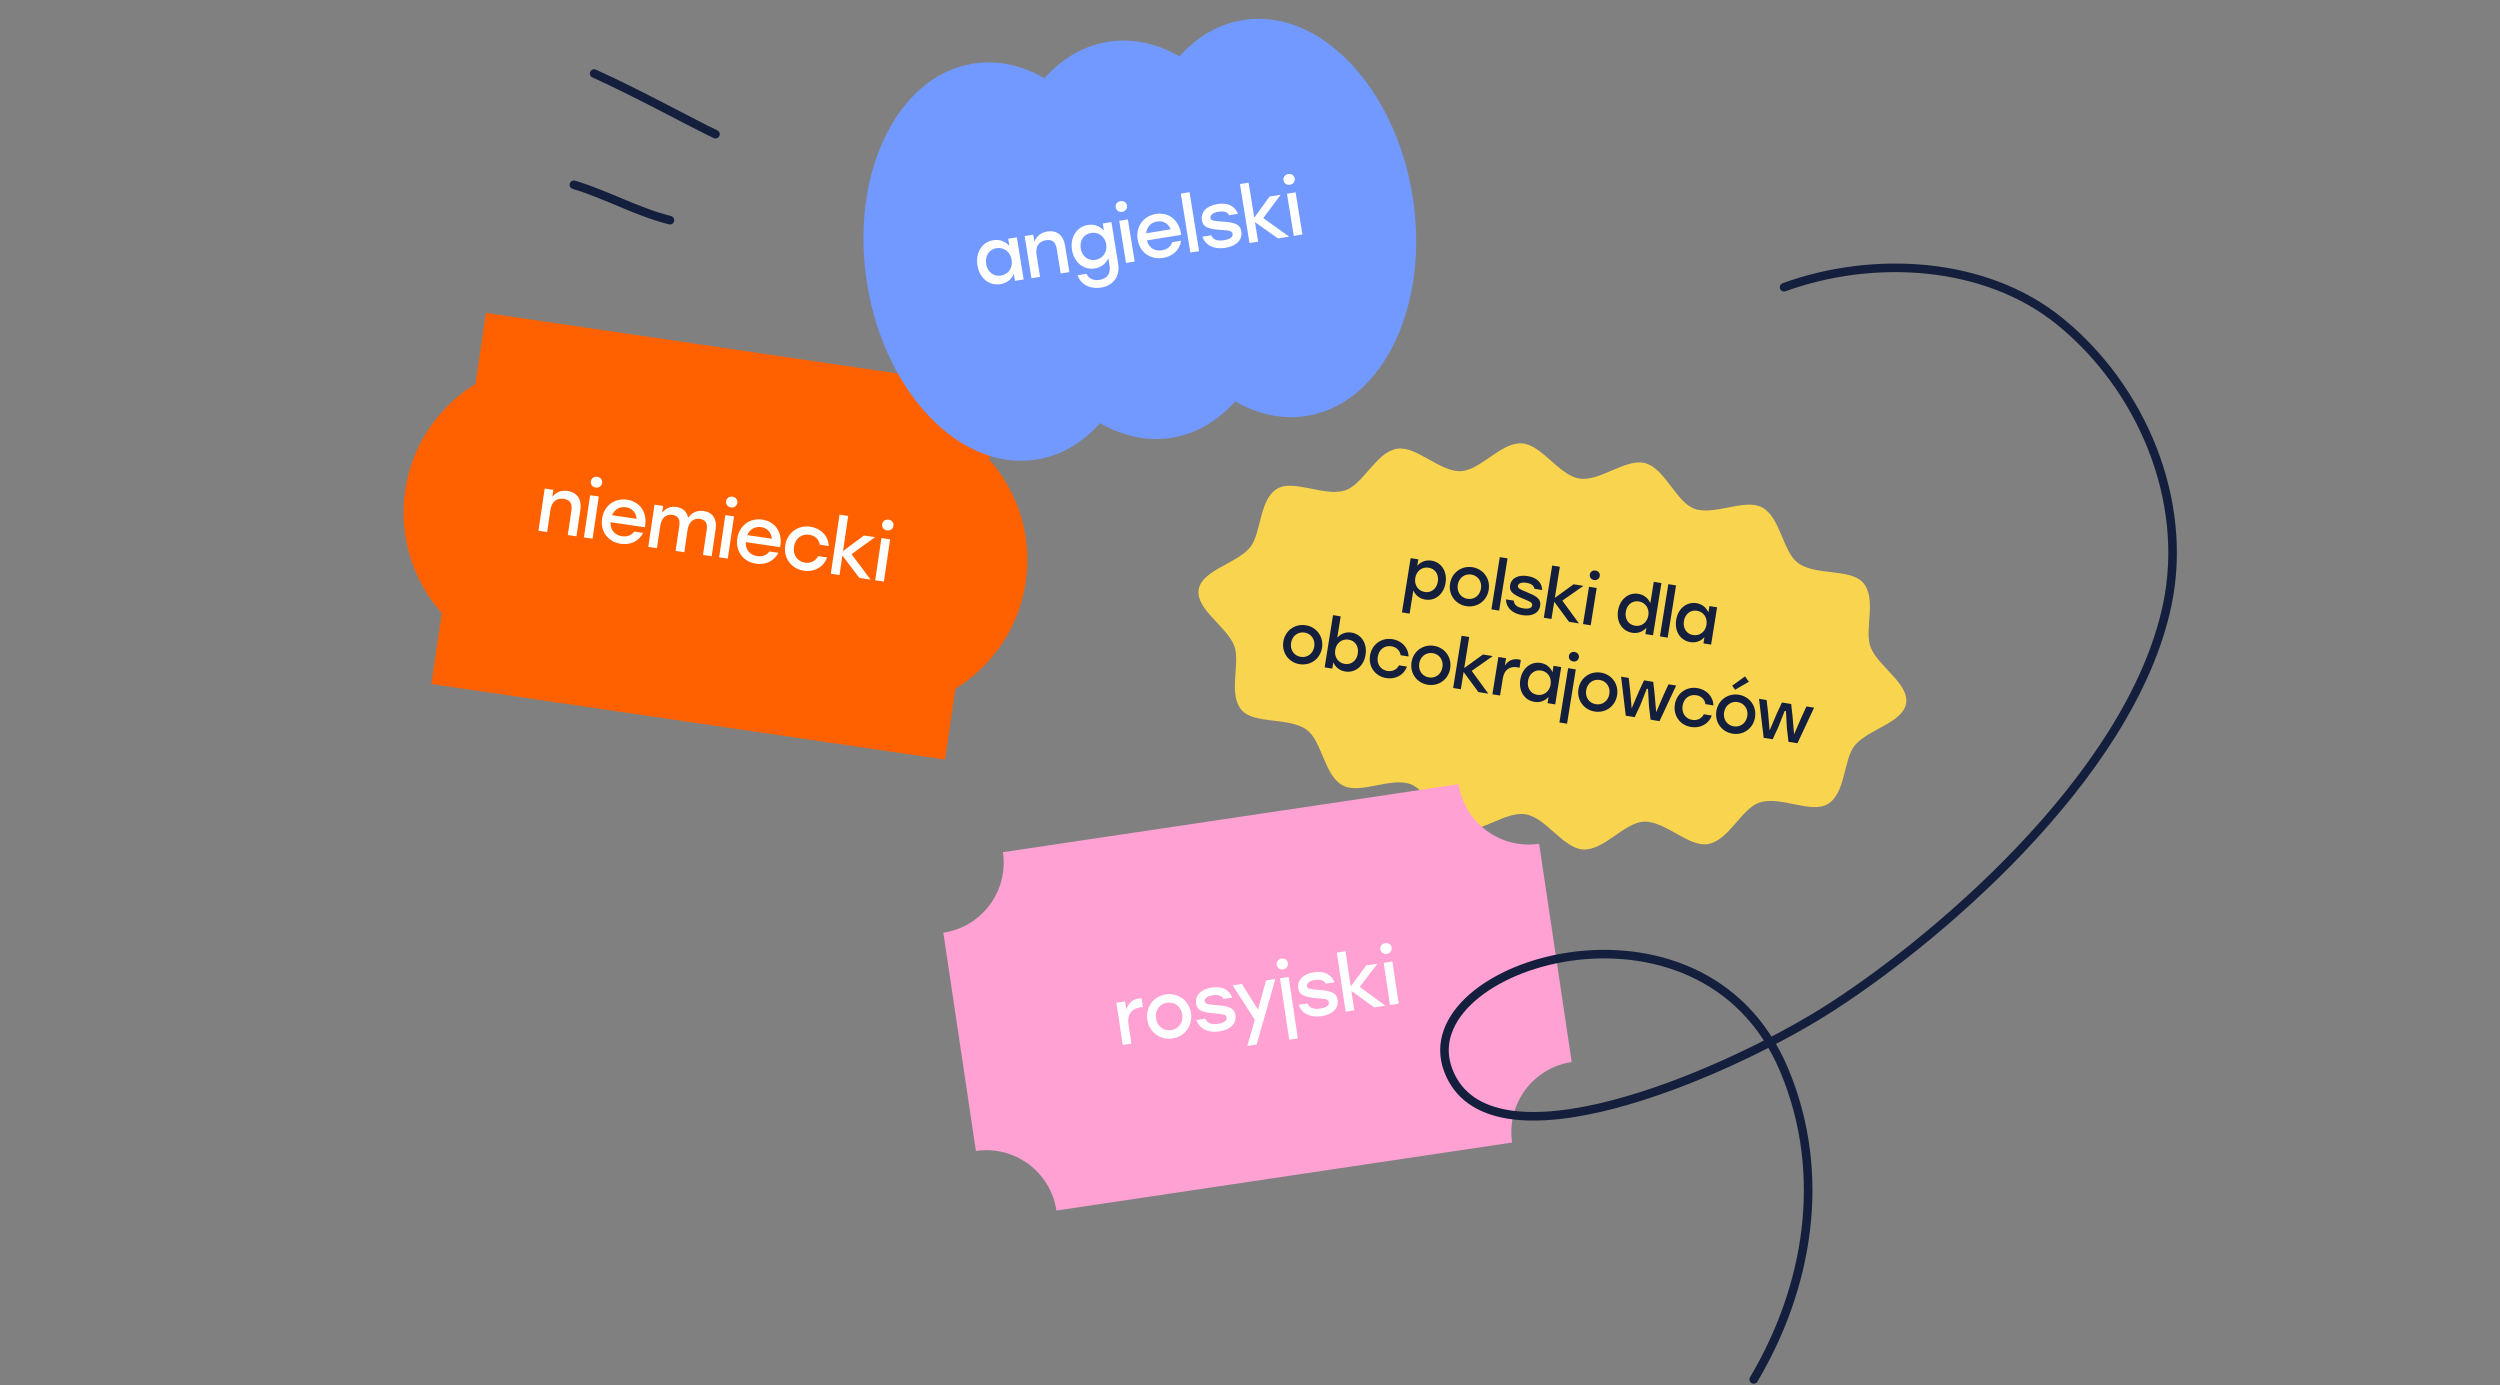
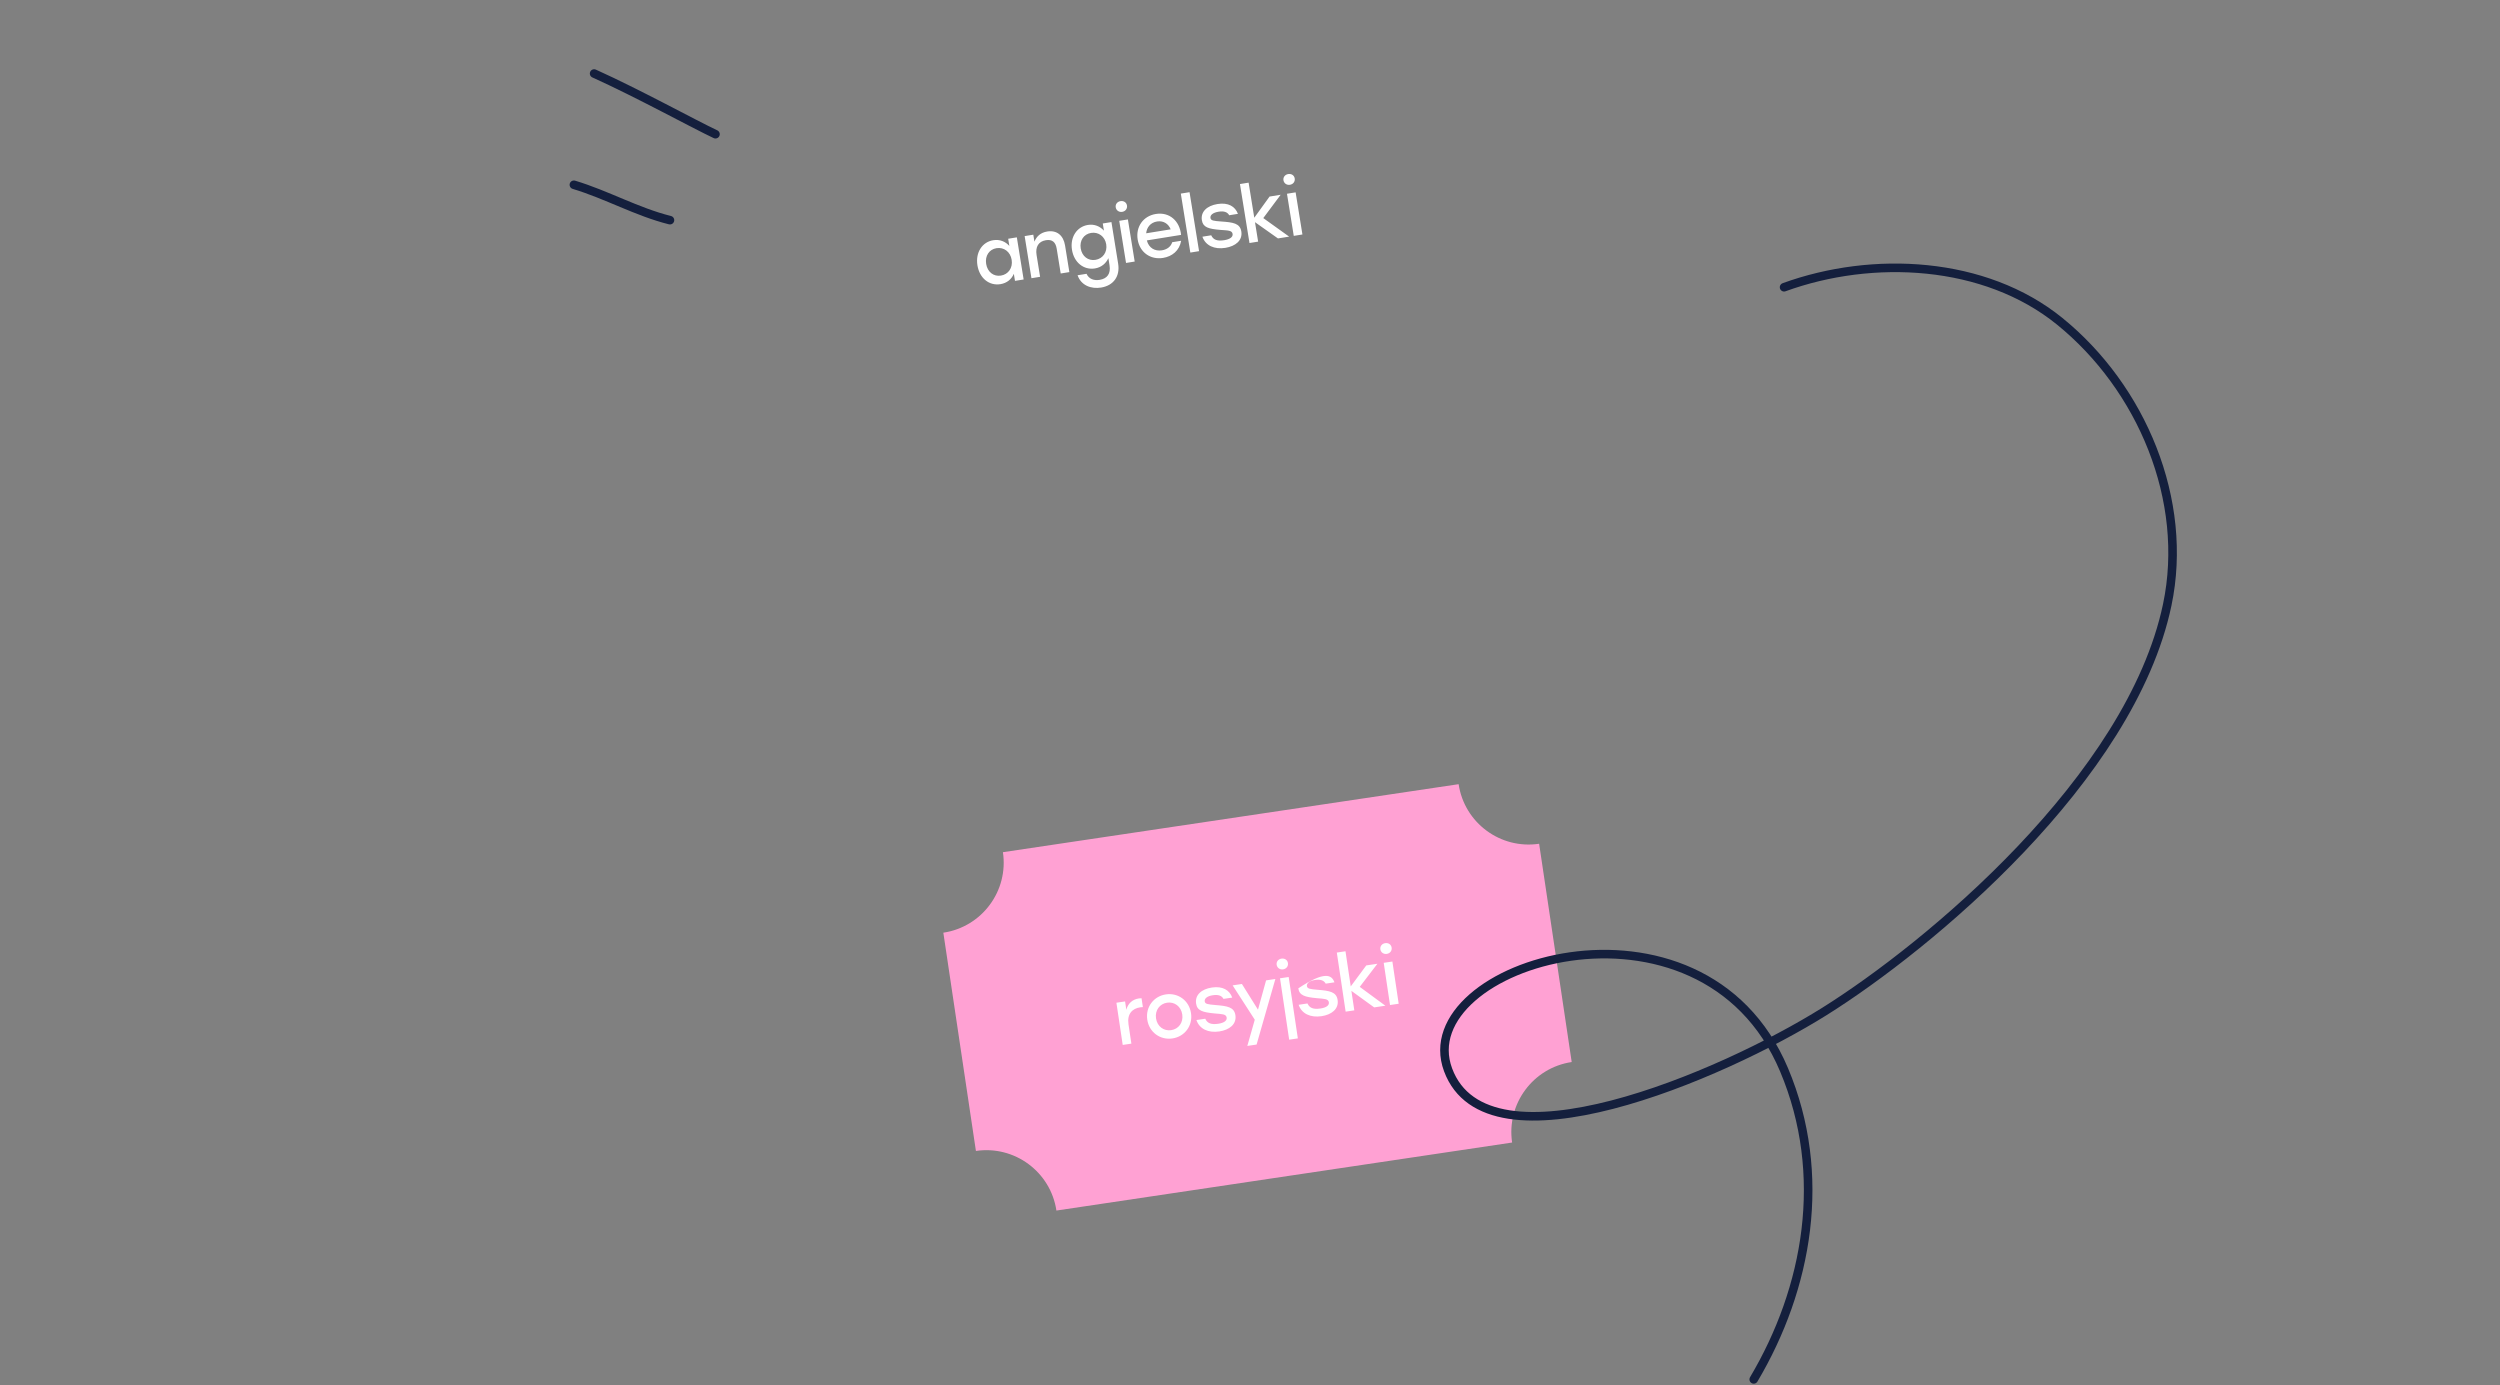
<svg xmlns="http://www.w3.org/2000/svg" width="657" height="364" viewBox="0 0 657 364" fill="none">
  <rect x="0" y="0" width="657" height="364" fill="#808080" stroke="none" />
-   <path d="M259.958 120.744L262.702 102.103L127.7 82.237L124.957 100.878C115.307 106.832 108.256 116.839 106.476 128.935C104.697 141.025 108.566 152.645 116.092 161.12L113.349 179.761L248.351 199.627L251.094 180.986C260.743 175.032 267.794 165.025 269.573 152.935C271.352 140.846 267.484 129.226 259.958 120.751L259.958 120.744Z" fill="#FF6100" />
-   <path d="M149.169 129.022C151.67 129.39 152.923 131.244 152.525 133.947L151.495 140.947L149.215 140.612L150.177 134.076C150.43 132.361 149.817 131.343 148.142 131.097C146.186 130.809 144.95 131.926 144.635 134.064L143.789 139.813L141.509 139.478L143.142 128.383L145.422 128.718L145.151 130.554C146.128 129.378 147.434 128.767 149.169 129.022ZM156.952 125.304C157.819 125.431 158.358 126.108 158.24 126.915C158.118 127.742 157.403 128.255 156.536 128.128C155.709 128.006 155.152 127.306 155.274 126.479C155.393 125.672 156.125 125.182 156.952 125.304ZM153.453 141.235L155.086 130.14L157.365 130.476L155.733 141.571L153.453 141.235ZM164.807 131.323C168.378 131.849 170.23 134.945 169.471 138.564L160.454 137.237C160.336 139.301 161.602 140.641 163.458 140.914C164.789 141.11 165.982 140.709 166.666 139.697L169.027 140.044C167.794 142.398 165.504 143.256 163.144 142.909C159.775 142.413 157.73 139.639 158.223 136.29C158.716 132.941 161.458 130.831 164.807 131.323ZM164.516 133.3C162.781 133.045 161.451 133.962 160.848 135.399L167.303 136.349C167.183 134.785 166.191 133.547 164.516 133.3ZM184.946 134.287C187.286 134.631 188.466 136.412 188.077 139.055L187.029 146.176L184.75 145.841L185.727 139.204C185.97 137.55 185.432 136.584 183.899 136.359C182.103 136.094 180.971 137.35 180.674 139.367L179.848 145.119L177.548 144.781L178.525 138.144C178.768 136.49 178.23 135.524 176.697 135.299C174.902 135.035 173.789 136.293 173.492 138.31L172.646 144.06L170.367 143.724L171.999 132.629L174.279 132.965L174.018 134.74C174.971 133.582 176.17 132.996 177.764 133.23C179.459 133.479 180.527 134.482 180.852 136.055C181.809 134.732 183.191 134.029 184.946 134.287ZM192.487 130.533C193.355 130.66 193.894 131.337 193.775 132.144C193.654 132.971 192.939 133.485 192.072 133.357C191.245 133.235 190.688 132.535 190.81 131.708C190.929 130.901 191.66 130.411 192.487 130.533ZM188.989 146.464L190.621 135.369L192.901 135.705L191.268 146.8L188.989 146.464ZM200.343 136.553C203.913 137.078 205.766 140.174 205.007 143.793L195.99 142.466C195.871 144.53 197.137 145.871 198.993 146.144C200.325 146.34 201.517 145.938 202.202 144.926L204.562 145.273C203.33 147.627 201.04 148.485 198.679 148.138C195.31 147.642 193.266 144.868 193.759 141.519C194.252 138.171 196.994 136.06 200.343 136.553ZM200.052 138.53C198.317 138.274 196.987 139.191 196.384 140.628L202.839 141.578C202.719 140.014 201.726 138.776 200.052 138.53ZM211.253 149.988C207.965 149.504 205.869 146.661 206.356 143.352C206.842 140.044 209.669 137.925 212.977 138.412C215.6 138.798 217.685 140.733 217.794 143.49L215.434 143.143C215.215 141.688 214.098 140.741 212.665 140.53C210.608 140.227 208.97 141.552 208.655 143.691C208.338 145.849 209.568 147.576 211.565 147.87C213.017 148.084 214.366 147.458 214.992 146.148L217.352 146.496C216.424 149.162 213.855 150.371 211.253 149.988ZM228.791 152.321L225.845 151.888L221.375 145.995L220.621 151.119L218.341 150.784L220.627 135.251L222.906 135.586L221.547 144.825L227.054 140.731L229.979 141.161L223.778 145.628L228.791 152.321ZM233.505 136.569C234.373 136.696 234.912 137.373 234.793 138.18C234.671 139.007 233.957 139.521 233.09 139.393C232.262 139.271 231.706 138.571 231.828 137.744C231.946 136.937 232.678 136.447 233.505 136.569ZM230.007 152.5L231.639 141.405L233.919 141.741L232.286 152.836L230.007 152.5Z" fill="white" />
-   <path d="M500.937 184.798C500.115 189.925 491.053 191.61 487.521 195.795C484.365 199.532 485.17 208.504 480.228 211.364C475.938 213.841 467.854 209.15 462.464 210.88C457.656 212.423 454.323 220.94 448.802 221.83C443.74 222.648 437.575 215.709 432.05 215.932C426.872 216.142 421.48 223.586 416.001 223.24C410.792 222.911 406.285 214.855 400.897 213.99C395.508 213.125 388.706 219.367 383.656 218.049C378.338 216.662 375.553 207.905 370.7 206.086C365.517 204.144 357.496 208.807 352.944 206.446C347.979 203.873 347.478 194.741 343.394 191.77C338.816 188.441 329.665 190.366 326.371 186.672C322.565 182.414 326.138 174.138 324.317 169.602C322.271 164.523 314.192 160.086 315.015 154.959C315.838 149.833 324.899 148.147 328.431 143.963C331.587 140.226 330.783 131.254 335.725 128.393C340.015 125.916 348.098 130.607 353.488 128.878C358.296 127.334 361.629 118.817 367.15 117.927C372.212 117.109 378.378 124.049 383.902 123.825C389.08 123.616 394.473 116.171 399.951 116.518C405.16 116.846 409.667 124.903 415.056 125.767C420.444 126.632 427.233 120.389 432.283 121.707C437.601 123.093 440.387 131.85 445.24 133.669C450.423 135.611 458.444 130.948 462.996 133.309C467.961 135.882 468.461 145.014 472.545 147.985C477.123 151.314 486.275 149.389 489.568 153.083C493.374 157.341 489.801 165.617 491.623 170.153C493.669 175.233 501.748 179.669 500.925 184.796L500.937 184.798Z" fill="#F9D54F" />
-   <path d="M376.209 147.336C378.776 147.748 380.379 150.182 379.898 153.177C379.418 156.172 377.169 157.988 374.549 157.567C373.015 157.321 371.959 156.383 371.423 155.163L370.445 161.261L368.43 160.938L370.719 146.675L372.734 146.998L372.465 148.674C373.358 147.665 374.658 147.087 376.209 147.336ZM374.43 155.573C376.123 155.845 377.563 154.741 377.866 152.851C378.166 150.979 377.166 149.465 375.454 149.19C373.743 148.915 372.229 150.026 371.929 151.898C371.626 153.788 372.718 155.298 374.43 155.573ZM386.973 149.064C389.79 149.516 391.708 152.036 391.233 154.996C390.761 157.938 388.183 159.755 385.33 159.297C382.496 158.842 380.601 156.289 381.07 153.365C381.545 150.405 384.174 148.614 386.973 149.064ZM386.664 150.989C384.97 150.717 383.406 151.801 383.103 153.691C382.799 155.581 383.928 157.097 385.639 157.372C387.351 157.647 388.897 156.56 389.2 154.67C389.503 152.78 388.357 151.261 386.664 150.989ZM391.944 160.139L394.147 146.411L396.18 146.737L393.977 160.466L391.944 160.139ZM400.042 161.658C397.457 161.244 395.803 159.698 395.769 157.516L397.82 157.845C397.948 158.981 398.67 159.609 400.364 159.881C401.665 160.09 402.531 159.827 402.648 159.096C402.78 158.276 401.873 158.002 400.295 157.347C397.658 156.228 396.588 155.49 396.851 153.849C397.169 151.87 399.028 150.998 401.488 151.393C404.002 151.797 405.219 153.217 405.29 155.057L403.257 154.731C403.101 153.883 402.415 153.371 401.167 153.17C399.865 152.962 399.027 153.284 398.918 153.962C398.818 154.586 399.399 154.843 401.044 155.528C403.601 156.579 405.06 157.288 404.753 159.196C404.416 161.3 402.36 162.03 400.042 161.658ZM414.945 163.831L412.342 163.413L408.452 158.143L407.725 162.672L405.71 162.349L407.913 148.62L409.928 148.944L408.618 157.109L413.542 153.547L416.127 153.962L410.584 157.846L414.945 163.831ZM419.302 149.936C420.069 150.059 420.538 150.665 420.424 151.378C420.306 152.109 419.668 152.555 418.901 152.432C418.17 152.315 417.686 151.688 417.803 150.957C417.917 150.244 418.571 149.819 419.302 149.936ZM416.02 164.003L417.594 154.197L419.609 154.521L418.035 164.327L416.02 164.003ZM434.607 152.905L436.622 153.228L434.418 166.956L432.404 166.633L432.667 164.992C431.759 165.98 430.462 166.54 428.928 166.294C426.308 165.874 424.74 163.446 425.221 160.451C425.702 157.456 427.986 155.646 430.553 156.058C432.104 156.307 433.158 157.262 433.709 158.503L434.607 152.905ZM429.665 164.438C431.377 164.712 432.887 163.62 433.191 161.73C433.491 159.858 432.401 158.33 430.69 158.055C428.978 157.78 427.554 158.905 427.254 160.777C426.95 162.667 427.972 164.166 429.665 164.438ZM436.232 167.247L438.435 153.519L440.467 153.845L438.264 167.573L436.232 167.247ZM449.236 159.276L451.251 159.599L449.677 169.405L447.663 169.081L447.926 167.441C447.032 168.45 445.738 168.992 444.205 168.746C441.584 168.325 440.017 165.898 440.498 162.902C440.978 159.907 443.262 158.097 445.83 158.51C447.381 158.758 448.434 159.714 448.967 160.952L449.236 159.276ZM444.942 166.889C446.654 167.164 448.164 166.071 448.467 164.181C448.768 162.309 447.678 160.781 445.966 160.507C444.255 160.232 442.831 161.357 442.53 163.229C442.227 165.118 443.248 166.617 444.942 166.889ZM343.162 164.314C345.979 164.766 347.897 167.287 347.422 170.246C346.95 173.188 344.372 175.006 341.52 174.548C338.685 174.093 336.79 171.539 337.26 168.615C337.735 165.656 340.363 163.865 343.162 164.314ZM342.853 166.24C341.159 165.968 339.595 167.052 339.292 168.942C338.989 170.831 340.117 172.348 341.829 172.622C343.54 172.897 345.086 171.81 345.389 169.92C345.693 168.03 344.547 166.511 342.853 166.24ZM355.179 166.243C357.747 166.655 359.349 169.088 358.869 172.083C358.388 175.079 356.14 176.894 353.519 176.473C351.986 176.227 350.929 175.29 350.393 174.07L350.13 175.71L348.116 175.387L350.319 161.659L352.333 161.982L351.435 167.58C352.328 166.571 353.628 165.994 355.179 166.243ZM353.4 174.479C355.094 174.751 356.533 173.647 356.836 171.757C357.137 169.885 356.136 168.371 354.424 168.097C352.713 167.822 351.2 168.932 350.899 170.804C350.596 172.694 351.689 174.205 353.4 174.479ZM364.303 178.204C361.397 177.738 359.573 175.196 360.043 172.272C360.512 169.348 363.039 167.504 365.963 167.973C368.281 168.345 370.105 170.083 370.17 172.526L368.084 172.191C367.907 170.901 366.928 170.048 365.662 169.845C363.844 169.553 362.378 170.708 362.075 172.598C361.769 174.506 362.838 176.049 364.603 176.332C365.887 176.538 367.089 176 367.658 174.847L369.744 175.182C368.891 177.532 366.603 178.573 364.303 178.204ZM376.849 169.72C379.666 170.173 381.584 172.693 381.109 175.653C380.637 178.594 378.059 180.412 375.207 179.954C372.372 179.499 370.478 176.946 370.947 174.022C371.422 171.062 374.05 169.271 376.849 169.72ZM376.54 171.646C374.846 171.374 373.283 172.458 372.979 174.348C372.676 176.238 373.804 177.754 375.516 178.029C377.227 178.303 378.773 177.216 379.077 175.327C379.38 173.437 378.234 171.918 376.54 171.646ZM391.127 182.29L388.524 181.872L384.633 176.602L383.907 181.131L381.892 180.808L384.095 167.079L386.11 167.403L384.799 175.568L389.724 172.006L392.309 172.421L386.766 176.305L391.127 182.29ZM399.087 173.289C399.337 173.329 399.53 173.379 399.667 173.437L399.338 175.488C399.163 175.441 399.005 175.398 398.738 175.355C396.901 175.06 395.327 175.868 394.938 178.293L394.217 182.786L392.202 182.462L393.776 172.656L395.79 172.98L395.478 174.923C396.287 173.645 397.536 173.04 399.087 173.289ZM408.271 174.983L410.286 175.306L408.712 185.112L406.697 184.789L406.961 183.148C406.067 184.157 404.773 184.699 403.24 184.453C400.619 184.033 399.052 181.605 399.533 178.61C400.013 175.614 402.297 173.805 404.864 174.217C406.416 174.466 407.469 175.421 408.002 176.659L408.271 174.983ZM403.977 182.596C405.688 182.871 407.199 181.778 407.502 179.889C407.803 178.017 406.713 176.488 405.001 176.214C403.29 175.939 401.866 177.064 401.565 178.936C401.262 180.826 402.283 182.324 403.977 182.596ZM413.81 171.336C414.576 171.459 415.046 172.065 414.932 172.778C414.814 173.509 414.176 173.955 413.409 173.832C412.678 173.715 412.193 173.089 412.311 172.358C412.425 171.644 413.079 171.219 413.81 171.336ZM409.813 189.861L412.102 175.598L414.116 175.921L411.827 190.184L409.813 189.861ZM420.714 176.76C423.531 177.212 425.449 179.733 424.974 182.693C424.502 185.634 421.924 187.452 419.072 186.994C416.237 186.539 414.342 183.986 414.812 181.062C415.287 178.102 417.915 176.311 420.714 176.76ZM420.405 178.686C418.711 178.414 417.147 179.498 416.844 181.388C416.541 183.278 417.669 184.794 419.381 185.068C421.092 185.343 422.638 184.256 422.942 182.366C423.245 180.477 422.099 178.958 420.405 178.686ZM438.485 179.832L440.499 180.155L436.127 189.512L433.773 189.134L433.358 185.684L433.095 181.052L432.774 181L431.076 185.318L429.601 188.464L427.248 188.087L426.023 177.832L428.019 178.152L428.398 181.377L428.801 186.16L430.68 181.743L432.049 178.799L434.473 179.188L434.834 182.41L435.243 187.157L437.134 182.779L438.485 179.832ZM444.414 191.061C441.508 190.595 439.685 188.053 440.154 185.129C440.624 182.205 443.151 180.361 446.074 180.83C448.392 181.202 450.216 182.94 450.282 185.383L448.196 185.048C448.019 183.758 447.04 182.906 445.774 182.702C443.956 182.411 442.49 183.565 442.187 185.455C441.881 187.363 442.95 188.906 444.715 189.189C445.998 189.395 447.2 188.857 447.769 187.704L449.855 188.039C449.003 190.389 446.714 191.43 444.414 191.061ZM458.594 177.756L459.612 179.162L455.982 181.268L455.222 180.195L458.594 177.756ZM456.961 182.577C459.778 183.03 461.696 185.55 461.221 188.51C460.749 191.452 458.171 193.269 455.318 192.811C452.484 192.356 450.589 189.803 451.058 186.879C451.533 183.919 454.162 182.128 456.961 182.577ZM456.652 184.503C454.958 184.231 453.394 185.315 453.091 187.205C452.788 189.095 453.916 190.611 455.627 190.886C457.339 191.16 458.885 190.073 459.188 188.184C459.492 186.294 458.345 184.775 456.652 184.503ZM474.731 185.649L476.746 185.972L472.373 195.329L470.02 194.951L469.604 191.501L469.342 186.869L469.021 186.817L467.322 191.135L465.848 194.282L463.495 193.904L462.269 183.649L464.266 183.969L464.645 187.194L465.047 191.977L466.927 187.56L468.295 184.616L470.72 185.005L471.081 188.227L471.489 192.974L473.381 188.596L474.731 185.649Z" fill="#141F3D" />
  <g style="mix-blend-mode:multiply">
    <path d="M397.384 300.257L277.625 318.132C276.108 307.967 266.635 300.955 256.471 302.472L247.909 245.111C258.074 243.594 265.086 234.121 263.569 223.956L383.327 206.082C384.844 216.246 394.317 223.258 404.482 221.741L413.043 279.103C402.879 280.62 395.867 290.093 397.384 300.257Z" fill="#FFA1D3" />
-     <path d="M299.325 262.381C299.607 262.339 299.832 262.326 300 262.342L300.346 264.661C300.141 264.671 299.957 264.678 299.654 264.723C297.577 265.033 296.158 266.441 296.568 269.184L297.326 274.266L295.047 274.606L293.392 263.514L295.671 263.174L295.999 265.372C296.433 263.72 297.571 262.643 299.325 262.381ZM306.387 261.327C309.573 260.851 312.499 262.909 312.998 266.257C313.495 269.585 311.341 272.421 308.115 272.903C304.908 273.381 301.997 271.28 301.503 267.973C301.004 264.625 303.221 261.8 306.387 261.327ZM306.712 263.505C304.796 263.791 303.483 265.492 303.802 267.63C304.122 269.767 305.854 271.014 307.79 270.725C309.726 270.436 311.019 268.738 310.699 266.6C310.38 264.463 308.628 263.219 306.712 263.505ZM320.437 271.063C317.513 271.5 315.205 270.401 314.424 268.065L316.743 267.719C317.269 268.898 318.261 269.327 320.177 269.041C321.649 268.821 322.49 268.242 322.367 267.415C322.228 266.487 321.159 266.503 319.237 266.336C316.017 266.033 314.613 265.604 314.336 263.748C314.002 261.51 315.705 259.936 318.488 259.521C321.331 259.097 323.126 260.21 323.831 262.166L321.532 262.509C321.073 261.65 320.16 261.333 318.749 261.544C317.276 261.763 316.484 262.397 316.599 263.163C316.704 263.869 317.417 263.948 319.422 264.123C322.532 264.38 324.345 264.646 324.667 266.804C325.022 269.183 323.059 270.672 320.437 271.063ZM332.727 257.643L335.167 257.279L330.234 274.508L327.794 274.872L329.755 267.982L323.934 258.955L326.374 258.591L330.598 265.341L332.727 257.643ZM336.769 251.927C337.636 251.798 338.349 252.289 338.469 253.096C338.593 253.923 338.058 254.621 337.191 254.75C336.364 254.874 335.628 254.365 335.505 253.538C335.384 252.732 335.942 252.05 336.769 251.927ZM338.794 273.23L336.386 257.097L338.665 256.757L341.073 272.89L338.794 273.23ZM347.297 267.055C344.373 267.491 342.065 266.392 341.283 264.056L343.602 263.71C344.129 264.889 345.12 265.318 347.036 265.032C348.508 264.812 349.35 264.233 349.226 263.406C349.088 262.478 348.018 262.494 346.097 262.327C342.877 262.024 341.472 261.595 341.195 259.739C340.861 257.501 342.564 255.927 345.347 255.512C348.191 255.088 349.986 256.201 350.69 258.157L348.391 258.501C347.933 257.641 347.02 257.324 345.608 257.535C344.136 257.754 343.344 258.388 343.458 259.154C343.564 259.86 344.276 259.939 346.282 260.114C349.392 260.372 351.204 260.637 351.527 262.795C351.882 265.175 349.919 266.663 347.297 267.055ZM364.08 264.302L361.135 264.742L355.147 260.399L355.912 265.521L353.633 265.861L351.315 250.333L353.594 249.993L354.973 259.229L359.056 253.713L361.98 253.277L357.341 259.35L364.08 264.302ZM364.023 247.859C364.89 247.73 365.602 248.221 365.723 249.028C365.846 249.855 365.311 250.553 364.444 250.683C363.617 250.806 362.881 250.297 362.758 249.47C362.638 248.664 363.196 247.983 364.023 247.859ZM365.295 264.121L363.64 253.029L365.919 252.689L367.574 263.781L365.295 264.121Z" fill="white" />
+     <path d="M299.325 262.381C299.607 262.339 299.832 262.326 300 262.342L300.346 264.661C300.141 264.671 299.957 264.678 299.654 264.723C297.577 265.033 296.158 266.441 296.568 269.184L297.326 274.266L295.047 274.606L293.392 263.514L295.671 263.174L295.999 265.372C296.433 263.72 297.571 262.643 299.325 262.381ZM306.387 261.327C309.573 260.851 312.499 262.909 312.998 266.257C313.495 269.585 311.341 272.421 308.115 272.903C304.908 273.381 301.997 271.28 301.503 267.973C301.004 264.625 303.221 261.8 306.387 261.327ZM306.712 263.505C304.796 263.791 303.483 265.492 303.802 267.63C304.122 269.767 305.854 271.014 307.79 270.725C309.726 270.436 311.019 268.738 310.699 266.6C310.38 264.463 308.628 263.219 306.712 263.505ZM320.437 271.063C317.513 271.5 315.205 270.401 314.424 268.065L316.743 267.719C317.269 268.898 318.261 269.327 320.177 269.041C321.649 268.821 322.49 268.242 322.367 267.415C322.228 266.487 321.159 266.503 319.237 266.336C316.017 266.033 314.613 265.604 314.336 263.748C314.002 261.51 315.705 259.936 318.488 259.521C321.331 259.097 323.126 260.21 323.831 262.166L321.532 262.509C321.073 261.65 320.16 261.333 318.749 261.544C317.276 261.763 316.484 262.397 316.599 263.163C316.704 263.869 317.417 263.948 319.422 264.123C322.532 264.38 324.345 264.646 324.667 266.804C325.022 269.183 323.059 270.672 320.437 271.063ZM332.727 257.643L335.167 257.279L330.234 274.508L327.794 274.872L329.755 267.982L323.934 258.955L326.374 258.591L330.598 265.341L332.727 257.643ZM336.769 251.927C337.636 251.798 338.349 252.289 338.469 253.096C338.593 253.923 338.058 254.621 337.191 254.75C336.364 254.874 335.628 254.365 335.505 253.538C335.384 252.732 335.942 252.05 336.769 251.927ZM338.794 273.23L336.386 257.097L338.665 256.757L341.073 272.89L338.794 273.23ZM347.297 267.055C344.373 267.491 342.065 266.392 341.283 264.056L343.602 263.71C344.129 264.889 345.12 265.318 347.036 265.032C348.508 264.812 349.35 264.233 349.226 263.406C349.088 262.478 348.018 262.494 346.097 262.327C342.877 262.024 341.472 261.595 341.195 259.739C348.191 255.088 349.986 256.201 350.69 258.157L348.391 258.501C347.933 257.641 347.02 257.324 345.608 257.535C344.136 257.754 343.344 258.388 343.458 259.154C343.564 259.86 344.276 259.939 346.282 260.114C349.392 260.372 351.204 260.637 351.527 262.795C351.882 265.175 349.919 266.663 347.297 267.055ZM364.08 264.302L361.135 264.742L355.147 260.399L355.912 265.521L353.633 265.861L351.315 250.333L353.594 249.993L354.973 259.229L359.056 253.713L361.98 253.277L357.341 259.35L364.08 264.302ZM364.023 247.859C364.89 247.73 365.602 248.221 365.723 249.028C365.846 249.855 365.311 250.553 364.444 250.683C363.617 250.806 362.881 250.297 362.758 249.47C362.638 248.664 363.196 247.983 364.023 247.859ZM365.295 264.121L363.64 253.029L365.919 252.689L367.574 263.781L365.295 264.121Z" fill="white" />
  </g>
  <g style="mix-blend-mode:multiply">
-     <path fill-rule="evenodd" clip-rule="evenodd" d="M309.977 14.818C304.047 11.408 297.598 9.956 291.148 10.997C284.697 12.038 279.033 15.444 274.477 20.548C268.546 17.137 262.098 15.685 255.647 16.726C235.674 19.95 223.241 45.853 227.878 74.582C232.514 103.311 252.465 123.988 272.438 120.764C278.889 119.723 284.553 116.316 289.109 111.213C295.04 114.624 301.488 116.076 307.939 115.034C314.389 113.993 320.053 110.587 324.61 105.483C330.541 108.894 336.989 110.346 343.439 109.305C363.413 106.081 375.845 80.179 371.209 51.449C366.572 22.72 346.622 2.044 326.649 5.267C320.198 6.308 314.534 9.715 309.977 14.818Z" fill="#7299FF" />
    <path d="M264.952 62.742L267.226 62.374L269.013 73.446L266.738 73.813L266.439 71.961C265.839 73.359 264.644 74.399 262.912 74.678C259.953 75.156 257.413 73.108 256.867 69.726C256.321 66.344 258.129 63.595 261.028 63.127C262.779 62.844 264.247 63.495 265.257 64.634L264.952 62.742ZM263.045 72.426C264.977 72.114 266.209 70.408 265.865 68.274C265.524 66.16 263.814 64.908 261.882 65.22C259.949 65.532 258.821 67.242 259.162 69.356C259.506 71.49 261.132 72.735 263.045 72.426ZM275.216 60.837C277.712 60.434 279.465 61.824 279.9 64.522L281.027 71.507L278.753 71.874L277.7 65.352C277.424 63.641 276.533 62.855 274.862 63.125C272.91 63.44 272.068 64.877 272.412 67.011L273.338 72.748L271.063 73.115L269.276 62.044L271.551 61.676L271.847 63.508C272.424 62.093 273.485 61.117 275.216 60.837ZM289.81 58.73L292.085 58.362L293.849 69.293C294.382 72.594 292.649 75.042 289.368 75.572C286.731 75.998 284.115 75.015 283.187 72.335L285.542 71.955C286.155 73.323 287.49 73.789 288.98 73.549C291.013 73.22 291.935 71.894 291.587 69.74L291.282 67.848C290.655 69.209 289.462 70.269 287.751 70.545C284.792 71.023 282.252 68.975 281.716 65.654C281.18 62.332 282.987 59.583 285.906 59.112C287.617 58.836 289.106 59.484 290.115 60.622L289.81 58.73ZM287.884 68.293C289.816 67.982 291.048 66.275 290.714 64.202C290.382 62.148 288.673 60.896 286.74 61.208C284.808 61.52 283.679 63.23 284.011 65.283C284.345 67.357 285.971 68.602 287.884 68.293ZM294.456 52.858C295.322 52.718 296.04 53.201 296.17 54.006C296.303 54.831 295.777 55.536 294.911 55.676C294.086 55.809 293.344 55.309 293.211 54.484C293.081 53.678 293.631 52.991 294.456 52.858ZM295.922 69.103L294.135 58.032L296.41 57.664L298.196 68.736L295.922 69.103ZM303.761 56.23C307.324 55.655 310.023 58.049 310.39 61.728L301.392 63.18C301.901 65.184 303.513 66.081 305.364 65.782C306.693 65.568 307.709 64.825 308.057 63.654L310.412 63.274C309.946 65.889 308.021 67.398 305.666 67.778C302.304 68.321 299.519 66.292 298.98 62.95C298.44 59.609 300.419 56.77 303.761 56.23ZM304.079 58.203C302.348 58.482 301.356 59.758 301.214 61.309L307.655 60.269C307.07 58.815 305.75 57.933 304.079 58.203ZM312.819 66.376L310.318 50.876L312.612 50.506L315.114 66.005L312.819 66.376ZM322.04 65.135C319.121 65.606 316.8 64.535 315.991 62.208L318.306 61.834C318.846 63.007 319.843 63.425 321.756 63.116C323.225 62.879 324.059 62.29 323.926 61.464C323.777 60.538 322.707 60.566 320.784 60.422C317.56 60.158 316.151 59.745 315.852 57.893C315.492 55.659 317.176 54.065 319.954 53.617C322.792 53.159 324.6 54.251 325.328 56.199L323.033 56.569C322.565 55.715 321.648 55.409 320.239 55.636C318.769 55.873 317.985 56.516 318.108 57.281C318.222 57.986 318.936 58.056 320.943 58.208C324.056 58.428 325.871 58.672 326.219 60.826C326.602 63.201 324.657 64.713 322.04 65.135ZM338.789 62.184L335.85 62.659L329.811 58.387L330.636 63.5L328.362 63.867L325.86 48.367L328.135 48L329.623 57.22L333.64 51.656L336.559 51.185L331.992 57.312L338.789 62.184ZM338.537 45.743C339.403 45.604 340.121 46.087 340.251 46.892C340.384 47.717 339.857 48.422 338.992 48.561C338.167 48.695 337.425 48.195 337.292 47.369C337.162 46.564 337.712 45.877 338.537 45.743ZM340.002 61.989L338.216 50.917L340.49 50.55L342.277 61.621L340.002 61.989Z" fill="white" />
  </g>
  <path d="M156.135 19.325C167.568 24.472 182.381 32.619 188.025 35.27" stroke="#141F3D" stroke-width="2.252" stroke-linecap="round" />
  <path d="M150.818 48.558C159.427 51.141 167.347 55.68 176.065 57.859" stroke="#141F3D" stroke-width="2.252" stroke-linecap="round" />
  <path d="M468.854 75.487C492.126 67.024 521.637 68.499 541.272 84.419C562.81 101.882 575.339 131.461 569.546 158.978C559.921 204.697 506.669 248.776 479.484 265.797C452.3 282.818 390.91 309.009 380.556 281.152C370.203 253.295 447.173 229.614 468.854 281.152C480.474 308.776 475.089 338.573 460.881 362.503" stroke="#141F3D" stroke-width="2.252" stroke-linecap="round" />
</svg>